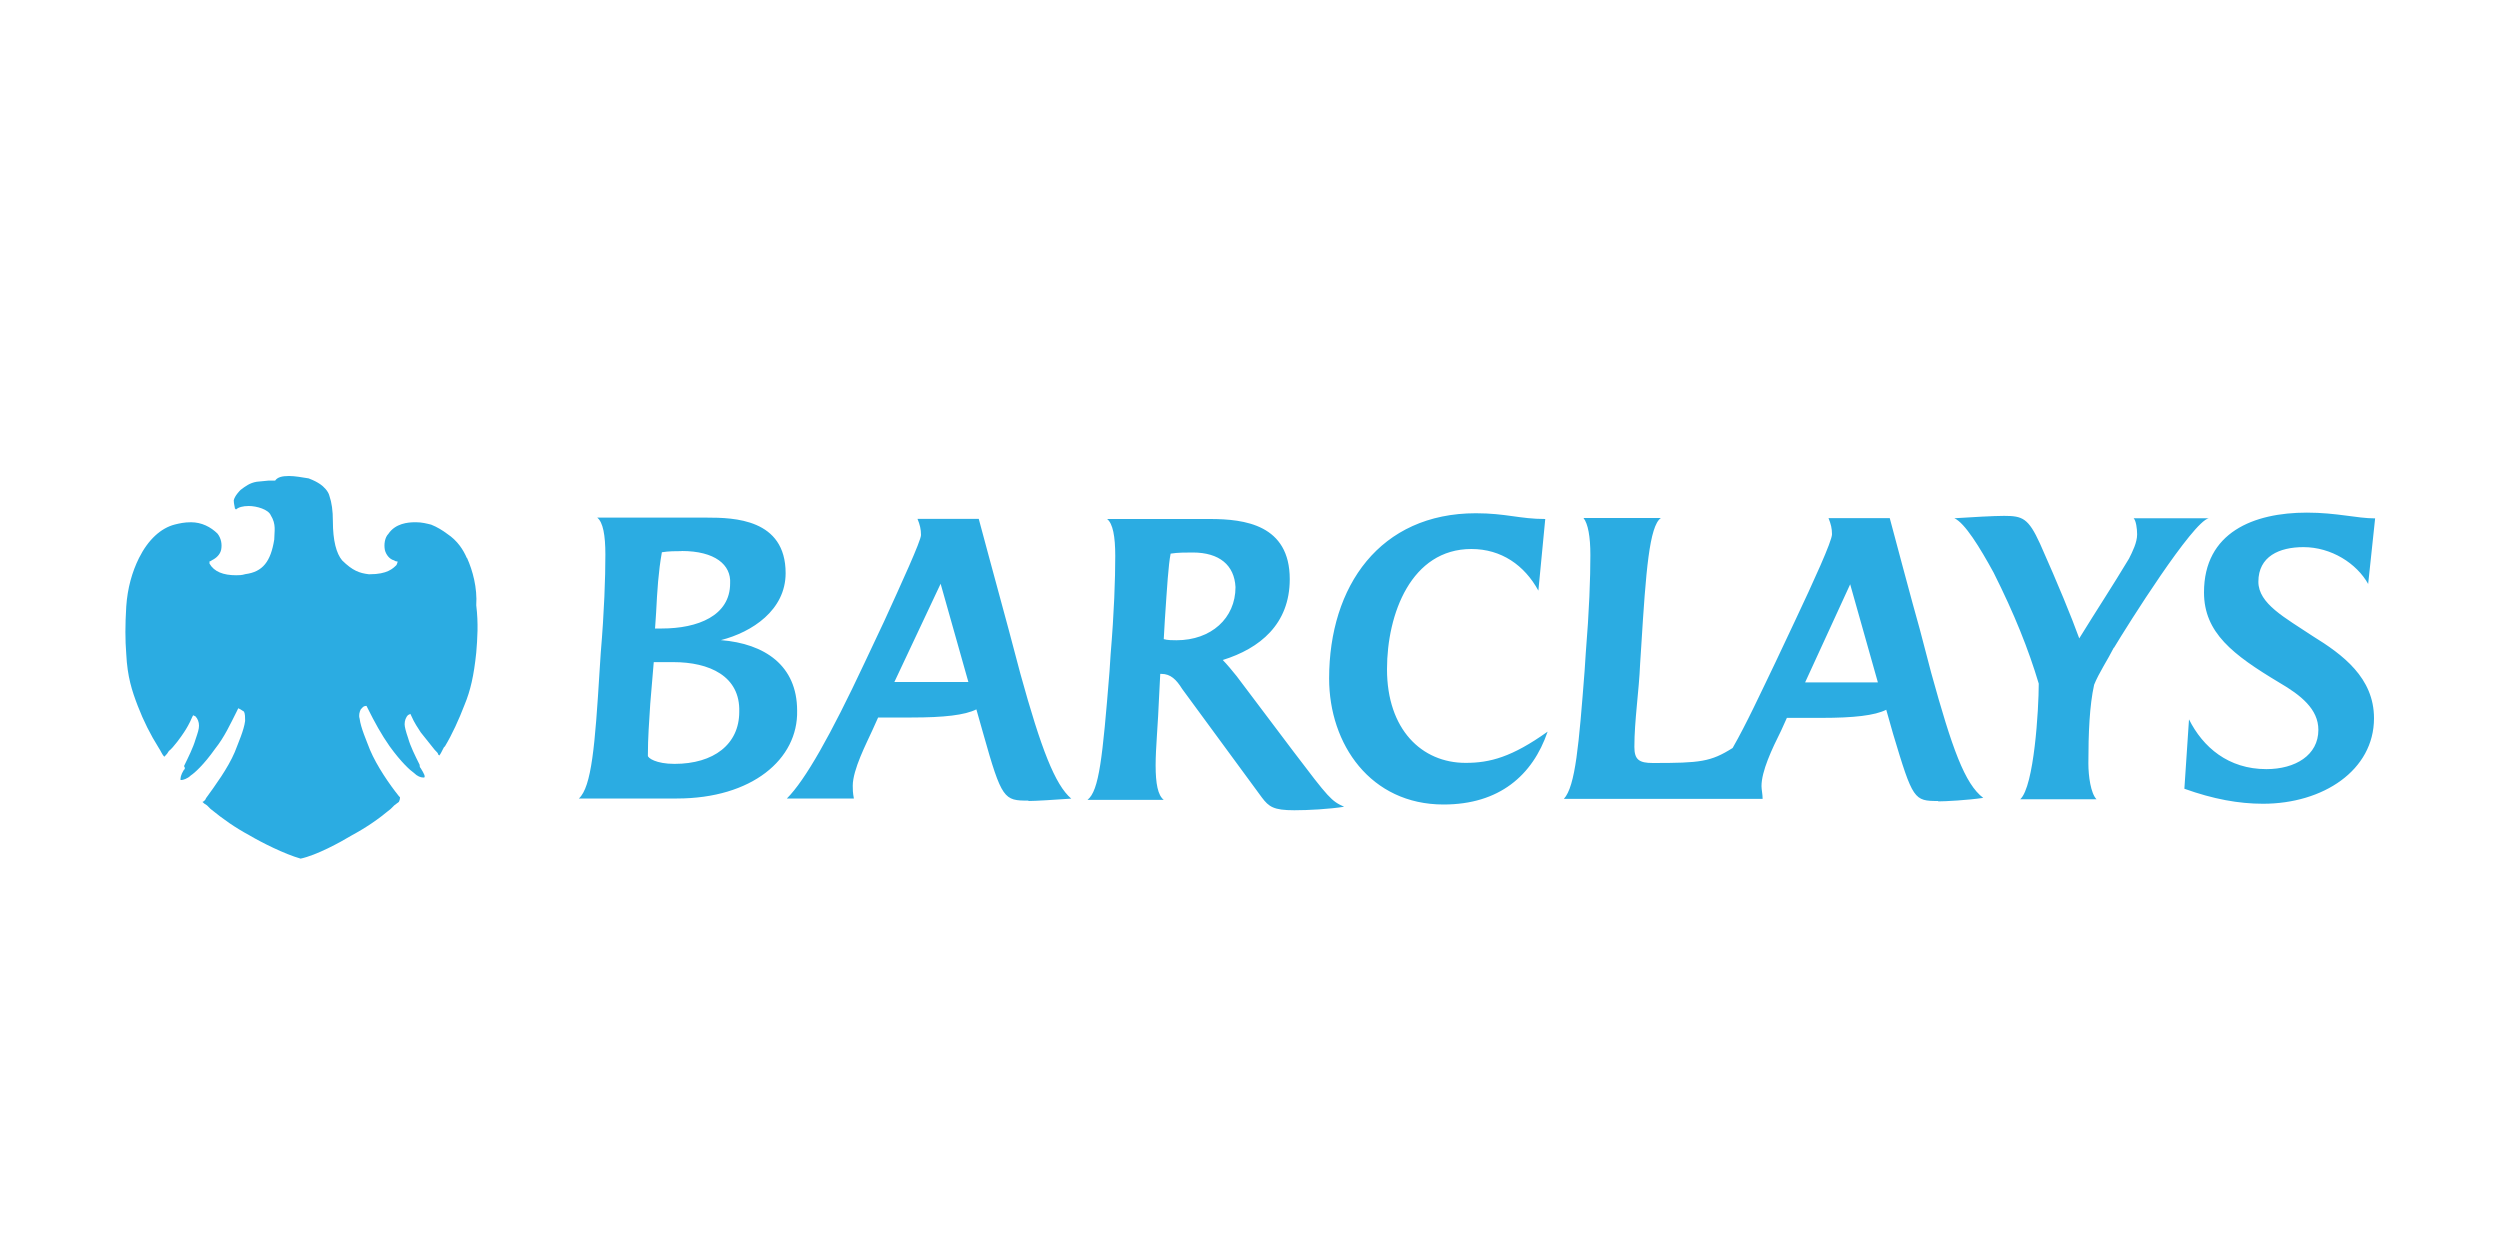
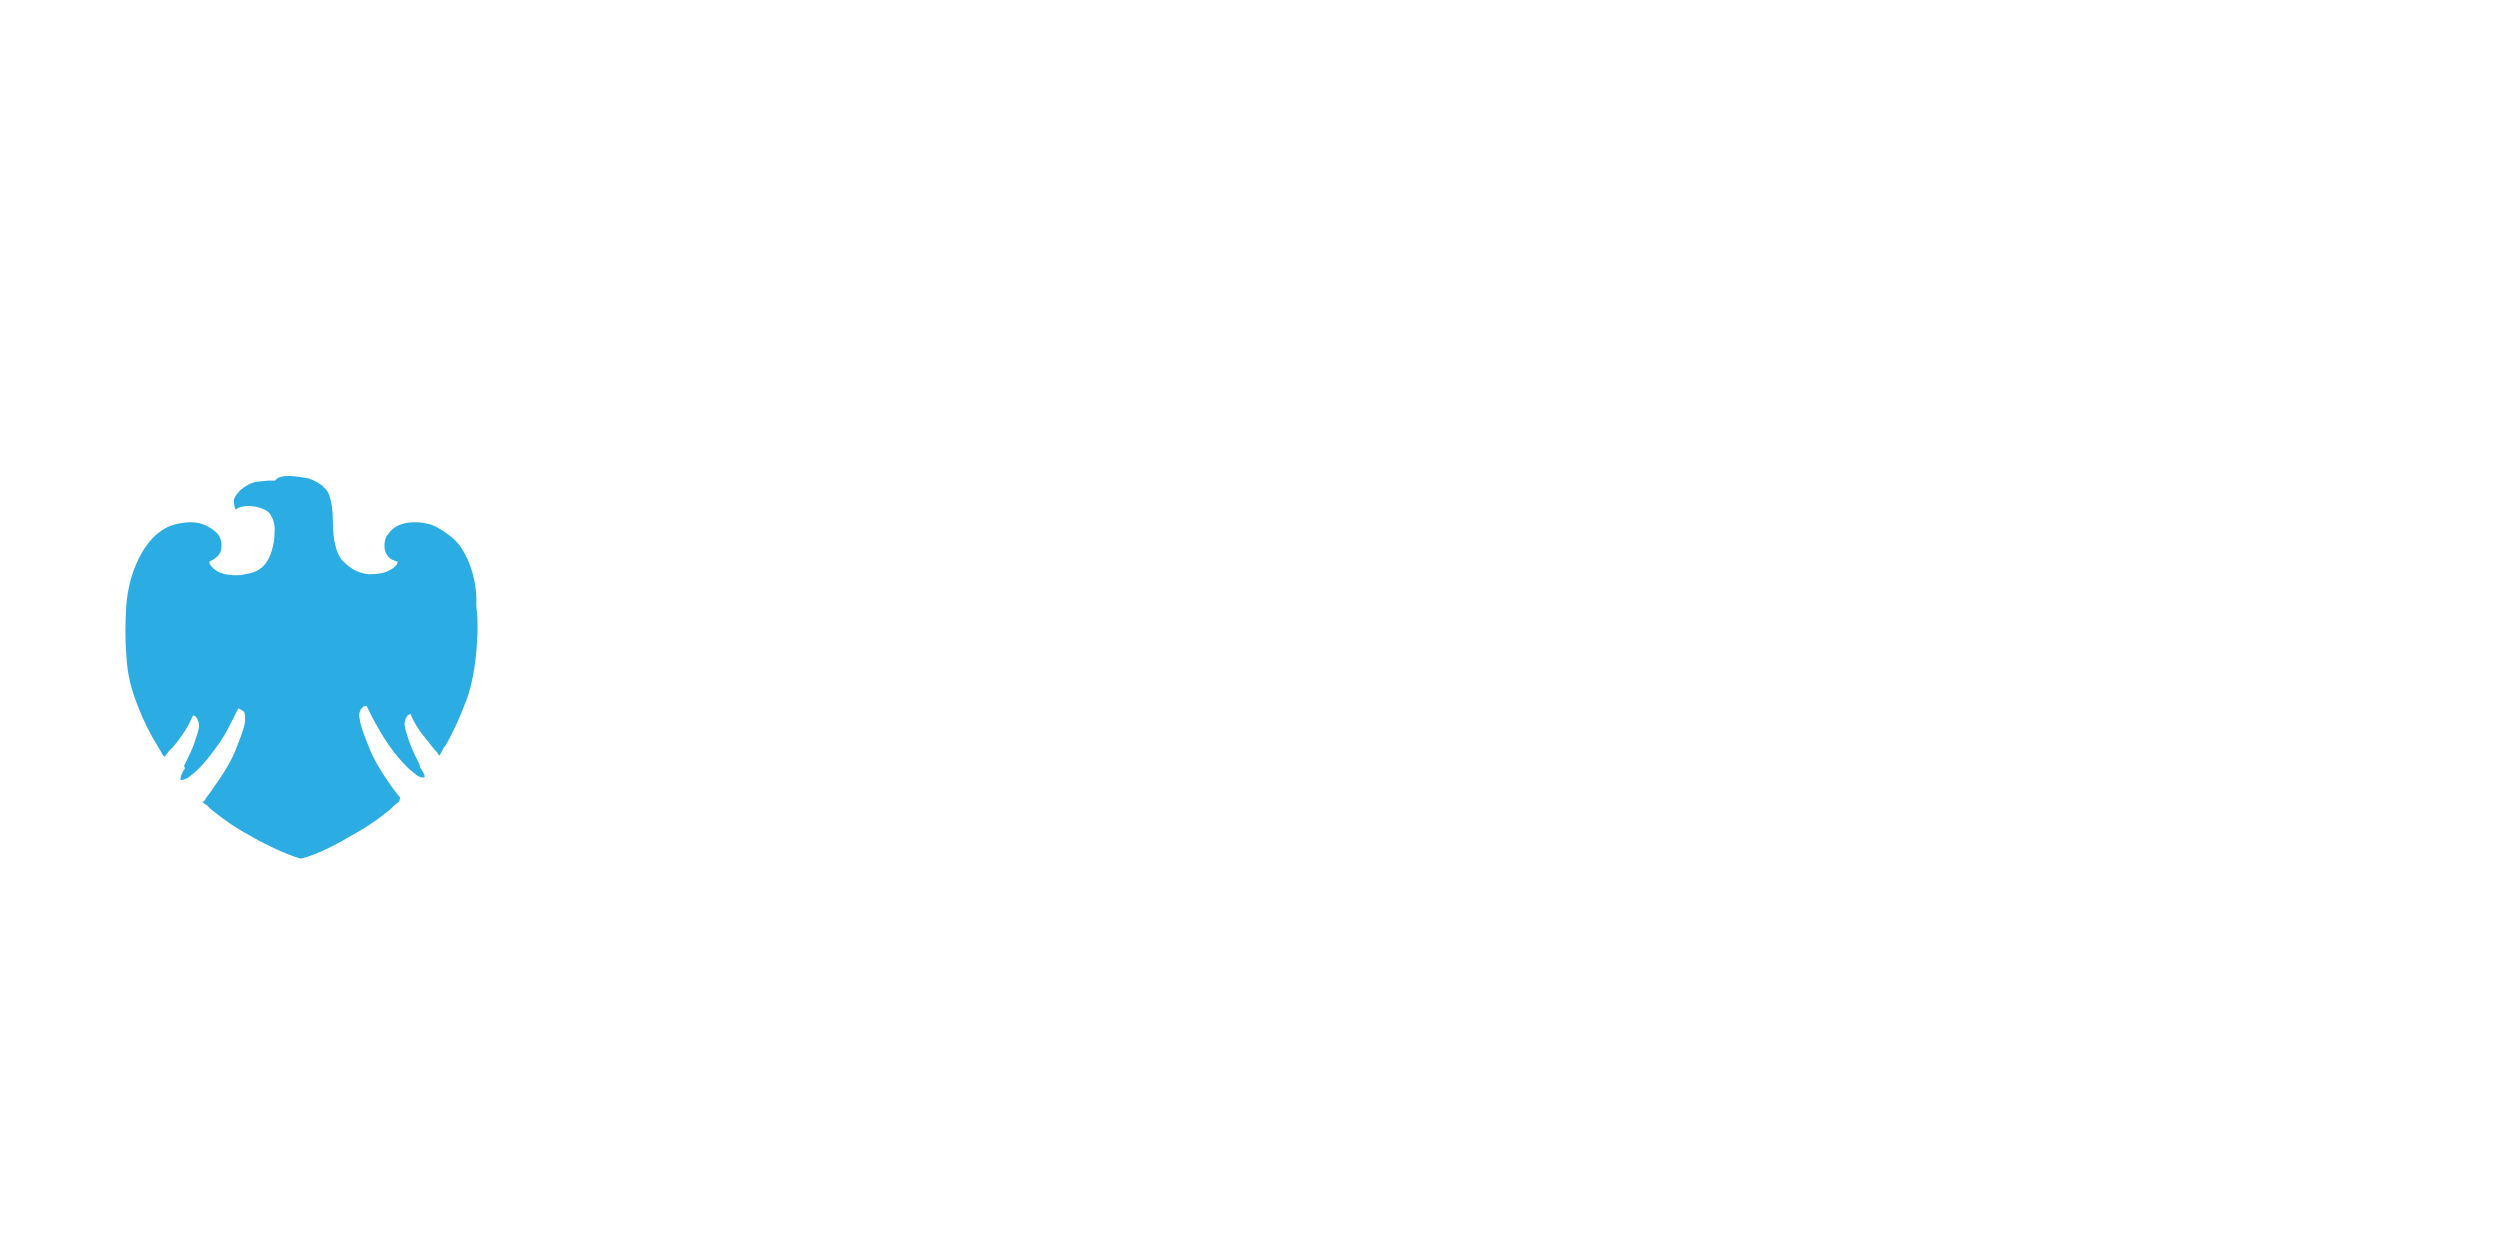
<svg xmlns="http://www.w3.org/2000/svg" id="Layer_2" data-name="Layer 2" viewBox="0 0 200 100">
  <defs>
    <style>
      .cls-1 {
        fill: none;
      }

      .cls-2 {
        fill: #2bace2;
        fill-rule: evenodd;
      }
    </style>
  </defs>
  <g id="Artwork">
    <g>
-       <path class="cls-2" d="m54.17,63.88h-7.86c1.02-.93,1.29-4.25,1.66-10.26l.09-1.39c.28-3.33.37-6.01.37-7.86,0-1.57-.19-2.59-.65-2.96h8.78c2.13,0,6.29.09,6.29,4.44,0,2.96-2.68,4.72-5.18,5.36,3.51.28,6.1,2.03,6.1,5.64.09,3.88-3.61,7.03-9.62,7.03m-.28-10.91h-1.57l-.28,3.33c-.09,1.48-.19,2.68-.19,4.16,0,.18.65.65,2.13.65,3.14,0,5.18-1.57,5.18-4.16.09-2.87-2.4-3.98-5.27-3.98m.65-8.88c-.46,0-1.02,0-1.57.09-.28,1.57-.37,3.05-.46,4.81,0,0-.09,1.39-.09,1.29h.55c2.87,0,5.46-1.02,5.46-3.61.09-1.48-1.2-2.59-3.88-2.59m27.74,19.97c-1.94,0-2.13-.09-3.61-5.36l-.55-1.94c-.92.46-2.59.65-5.18.65h-2.68l-.46,1.02c-.46,1.02-1.57,3.14-1.57,4.44,0,.28,0,.55.09,1.02h-5.36c1.48-1.48,3.51-5.09,6.2-10.82l1.57-3.33c1.39-3.05,2.96-6.47,2.96-6.93s-.09-.83-.28-1.29h4.9s1.29,4.81,2.4,8.88l.93,3.51c1.66,6.01,2.77,8.88,4.07,9.99-1.29.09-2.87.19-3.42.19m-7.03-17.38l-3.7,7.86h5.92l-2.22-7.86Zm28.29,18.12c-1.66,0-2.03-.28-2.59-1.02l-6.38-8.69c-.46-.74-.92-1.2-1.66-1.2h-.09l-.09,1.76c-.09,2.31-.28,4.16-.28,5.55,0,1.48.18,2.4.65,2.77h-6.1c.93-.74,1.2-3.33,1.76-10.26l.09-1.39c.28-3.33.37-6.01.37-7.86,0-1.57-.19-2.59-.65-2.96h8.23c2.77,0,6.38.46,6.38,4.81,0,3.61-2.4,5.55-5.36,6.47.28.28.83.93,1.11,1.29l4.53,6.01c2.87,3.79,3.05,3.98,4.07,4.44-1.2.19-2.87.28-3.98.28m-8.14-20.62c-.56,0-1.2,0-1.76.09-.18.92-.28,2.59-.46,5.27l-.09,1.57c.28.09.74.09,1.02.09,2.77,0,4.72-1.76,4.72-4.25-.09-1.76-1.29-2.77-3.42-2.77m20.06,20.16c-5.83,0-9.15-4.81-9.15-10.08,0-7.4,4.07-13.22,11.74-13.22,2.4,0,3.51.46,5.55.46l-.55,5.73c-1.11-2.03-2.96-3.33-5.36-3.33-4.81,0-6.75,5.18-6.75,9.62,0,4.81,2.77,7.49,6.29,7.49,1.94,0,3.7-.46,6.56-2.5-1.2,3.51-3.88,5.83-8.32,5.83m39.57-.28c-1.94,0-2.03-.09-3.61-5.36l-.55-1.94c-.92.46-2.59.65-5.18.65h-2.77l-.46,1.02c-.74,1.48-1.57,3.24-1.57,4.44,0,.28.09.65.09,1.02h-15.9c.93-1.02,1.2-4.35,1.66-10.26l.09-1.39c.28-3.42.37-6.01.37-7.86,0-1.48-.19-2.5-.55-2.96h6.19c-.92.65-1.2,4.25-1.57,10.26l-.09,1.39c-.09,2.22-.46,4.53-.46,6.66,0,1.02.37,1.29,1.48,1.29,3.79,0,4.62-.09,6.38-1.2,1.11-1.94,2.22-4.35,3.42-6.84l1.57-3.33c1.48-3.14,2.96-6.38,2.96-6.93,0-.46-.09-.83-.28-1.29h4.9s1.94,7.3,2.4,8.88l.92,3.51c1.66,6.01,2.68,8.88,4.16,9.99-1.29.19-3.05.28-3.61.28m-7.03-17.38l-3.61,7.86h5.82l-2.22-7.86Zm21.08,5.09c-.46.92-1.2,2.03-1.57,2.96-.37,1.66-.46,3.88-.46,6.29,0,1.02.19,2.4.65,2.87h-6.1c1.11-1.02,1.48-7.21,1.48-9.25-.83-2.77-1.94-5.55-3.61-8.88-1.11-2.03-2.31-3.98-3.14-4.35,1.39-.09,3.14-.19,3.98-.19,1.48,0,1.94.19,2.87,2.22,1.48,3.33,2.5,5.82,3.14,7.58,1.48-2.4,2.59-4.07,3.98-6.38.28-.56.65-1.29.65-1.94,0-.46-.09-1.11-.28-1.29h6.01c-1.29.28-6.47,8.51-7.58,10.36m20.34-5.09c-.92-1.66-2.96-2.96-5.18-2.96-1.94,0-3.61.74-3.61,2.77,0,1.76,2.13,2.87,4.35,4.35,2.4,1.48,4.9,3.33,4.9,6.57,0,4.16-4.07,6.84-8.88,6.84-1.94,0-3.98-.37-6.29-1.2l.37-5.55c1.11,2.22,3.14,3.98,6.19,3.98,2.31,0,4.16-1.11,4.16-3.14,0-1.66-1.39-2.77-3.14-3.79-3.7-2.22-6.01-3.98-6.01-7.21,0-4.81,3.98-6.38,8.23-6.38,2.4,0,3.98.46,5.46.46l-.56,5.27Z" />
      <path class="cls-2" d="m37.35,44.65c-.28-.65-.74-1.39-1.57-1.94-.37-.28-.83-.56-1.29-.74-.37-.09-.74-.19-1.2-.19h-.09c-.56,0-1.57.09-2.13.93-.28.28-.37.83-.28,1.29.09.37.37.74.74.83,0,0,.09.09.28.09,0,.09-.09.28-.09.28-.28.28-.74.74-2.13.74h-.09c-.74-.09-1.29-.28-2.13-1.11-.46-.55-.74-1.57-.74-3.14,0-.83-.09-1.48-.28-2.03-.09-.37-.46-.74-.74-.93-.28-.18-.46-.28-.92-.46-.56-.09-1.11-.19-1.57-.19-.55,0-.92.09-1.11.37h-.55l-.92.09c-.56.09-.92.37-1.29.65-.09.09-.46.46-.55.83,0,.28.09.55.09.65l.09.09c.19-.18.55-.28,1.02-.28.65,0,1.57.28,1.76.74.46.74.28,1.29.28,1.94-.28,1.76-.92,2.59-2.31,2.77-.28.09-.55.09-.74.09-1.02,0-1.76-.28-2.13-.93v-.18s.09,0,.19-.09c.37-.18.65-.46.74-.83.09-.46,0-.92-.28-1.29-.55-.55-1.29-.92-2.13-.92-.55,0-.92.09-1.29.18-1.11.28-2.13,1.2-2.87,2.68-.55,1.11-.92,2.4-1.02,3.88-.09,1.48-.09,2.68,0,3.79.09,1.85.46,2.96.92,4.16.46,1.2,1.02,2.31,1.66,3.33.19.28.28.55.46.74l.09-.09c.09-.09.18-.19.28-.37.37-.28,1.02-1.2,1.2-1.48.19-.28.46-.74.65-1.2l.09-.18.19.09c.18.19.28.46.28.74s-.09.55-.28,1.11c-.19.65-.56,1.39-.92,2.13.09.09.09.28,0,.28-.28.46-.28.65-.28.83h.09c.09,0,.46-.09.74-.37.28-.18,1.02-.83,1.94-2.13.74-.93,1.2-1.94,1.76-3.05l.09-.19.18.09.28.18c.09.18.09.46.09.74-.09.74-.55,1.76-.83,2.5-.55,1.29-1.57,2.68-2.31,3.7,0,.09-.19.28-.28.28.09.09.19.18.37.28l.28.28c1.02.83,1.94,1.48,3.14,2.13.93.55,2.77,1.48,4.07,1.85,1.29-.28,3.14-1.29,4.07-1.85,1.2-.65,2.13-1.29,3.14-2.13l.28-.28.37-.28c.09-.19.09-.28.09-.37l-.09-.09c-.74-.92-1.76-2.4-2.31-3.7-.28-.74-.74-1.76-.83-2.5-.09-.28,0-.56.09-.74l.18-.19c.09-.09.28-.09.28-.09l.09.18c.55,1.11,1.11,2.13,1.76,3.05.93,1.29,1.66,1.94,1.94,2.13.28.28.55.37.74.37h.09c.09-.09,0-.28-.28-.74-.09-.09-.09-.18-.09-.28-.37-.74-.74-1.48-.92-2.13-.19-.55-.28-.92-.28-1.11,0-.28.09-.56.28-.74l.18-.09.09.19c.19.46.56,1.02.74,1.29l1.11,1.39c.19.19.28.28.28.37l.09.09c.09-.09.18-.28.37-.65l.09-.09c.56-.93,1.11-2.13,1.57-3.33.46-1.11.74-2.31.93-4.16.09-1.11.18-2.31,0-3.79.09-1.39-.28-2.77-.74-3.79h0Z" />
    </g>
    <rect class="cls-1" width="200" height="100" />
  </g>
</svg>